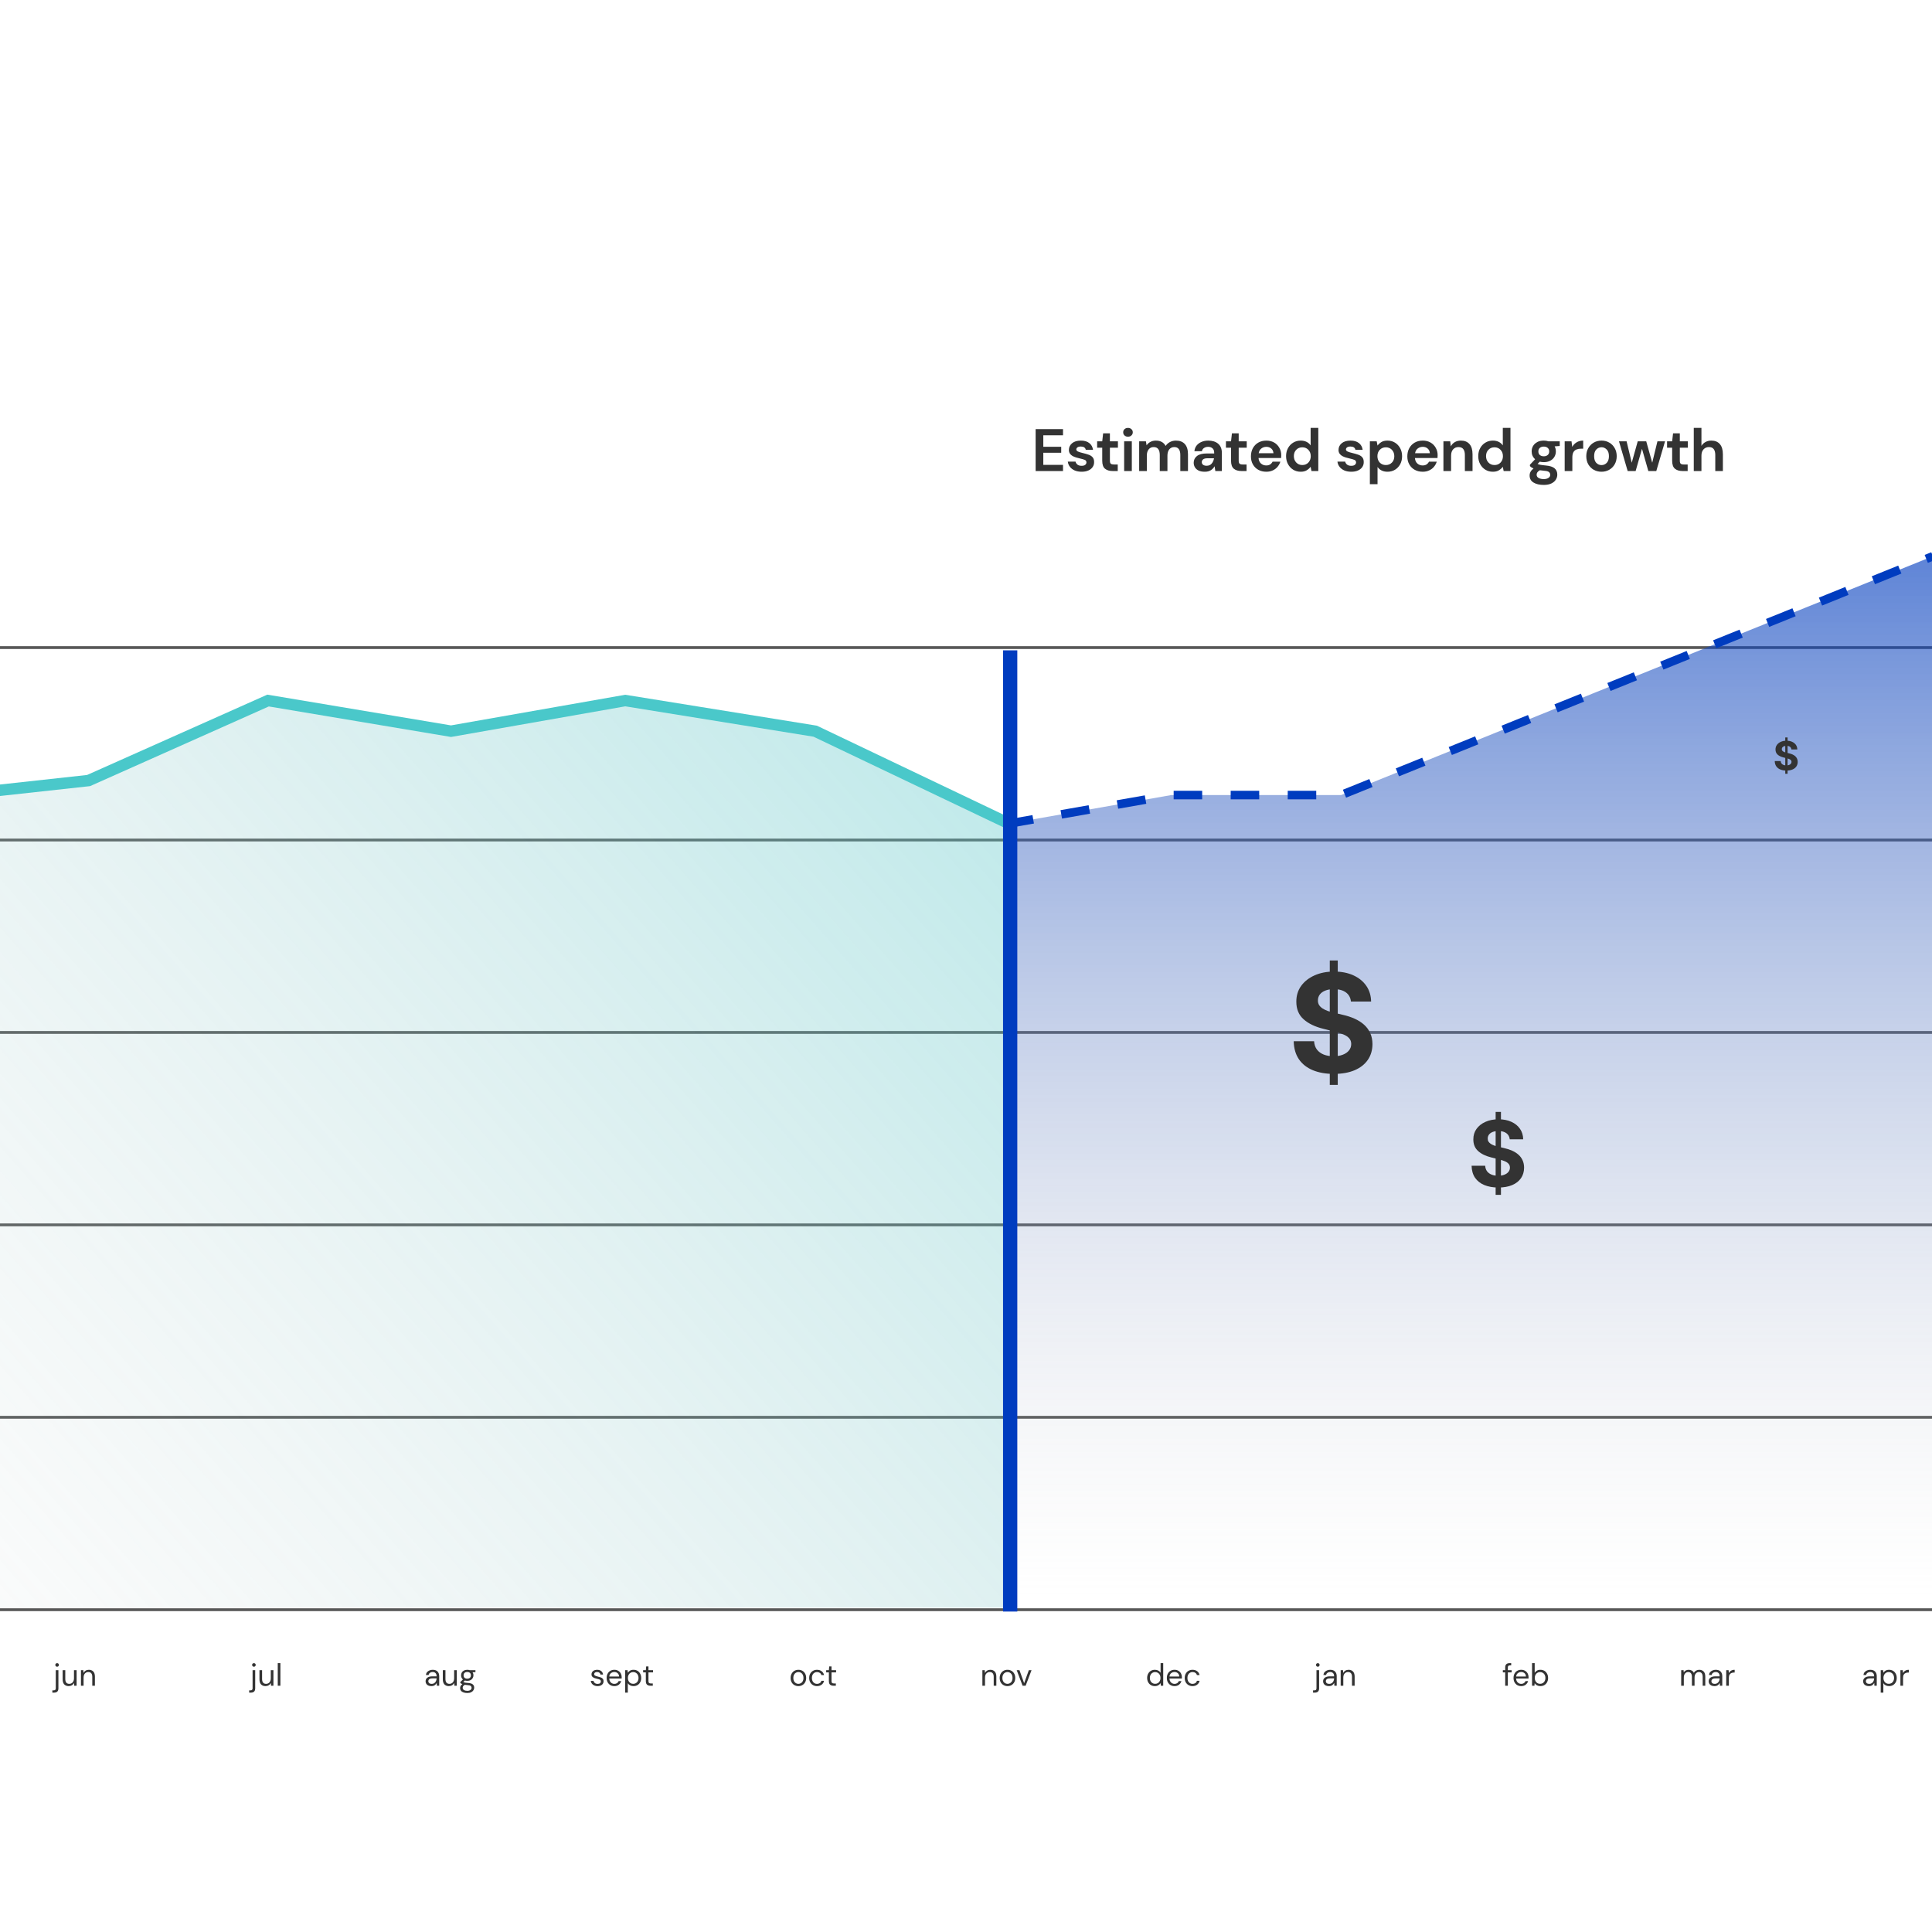
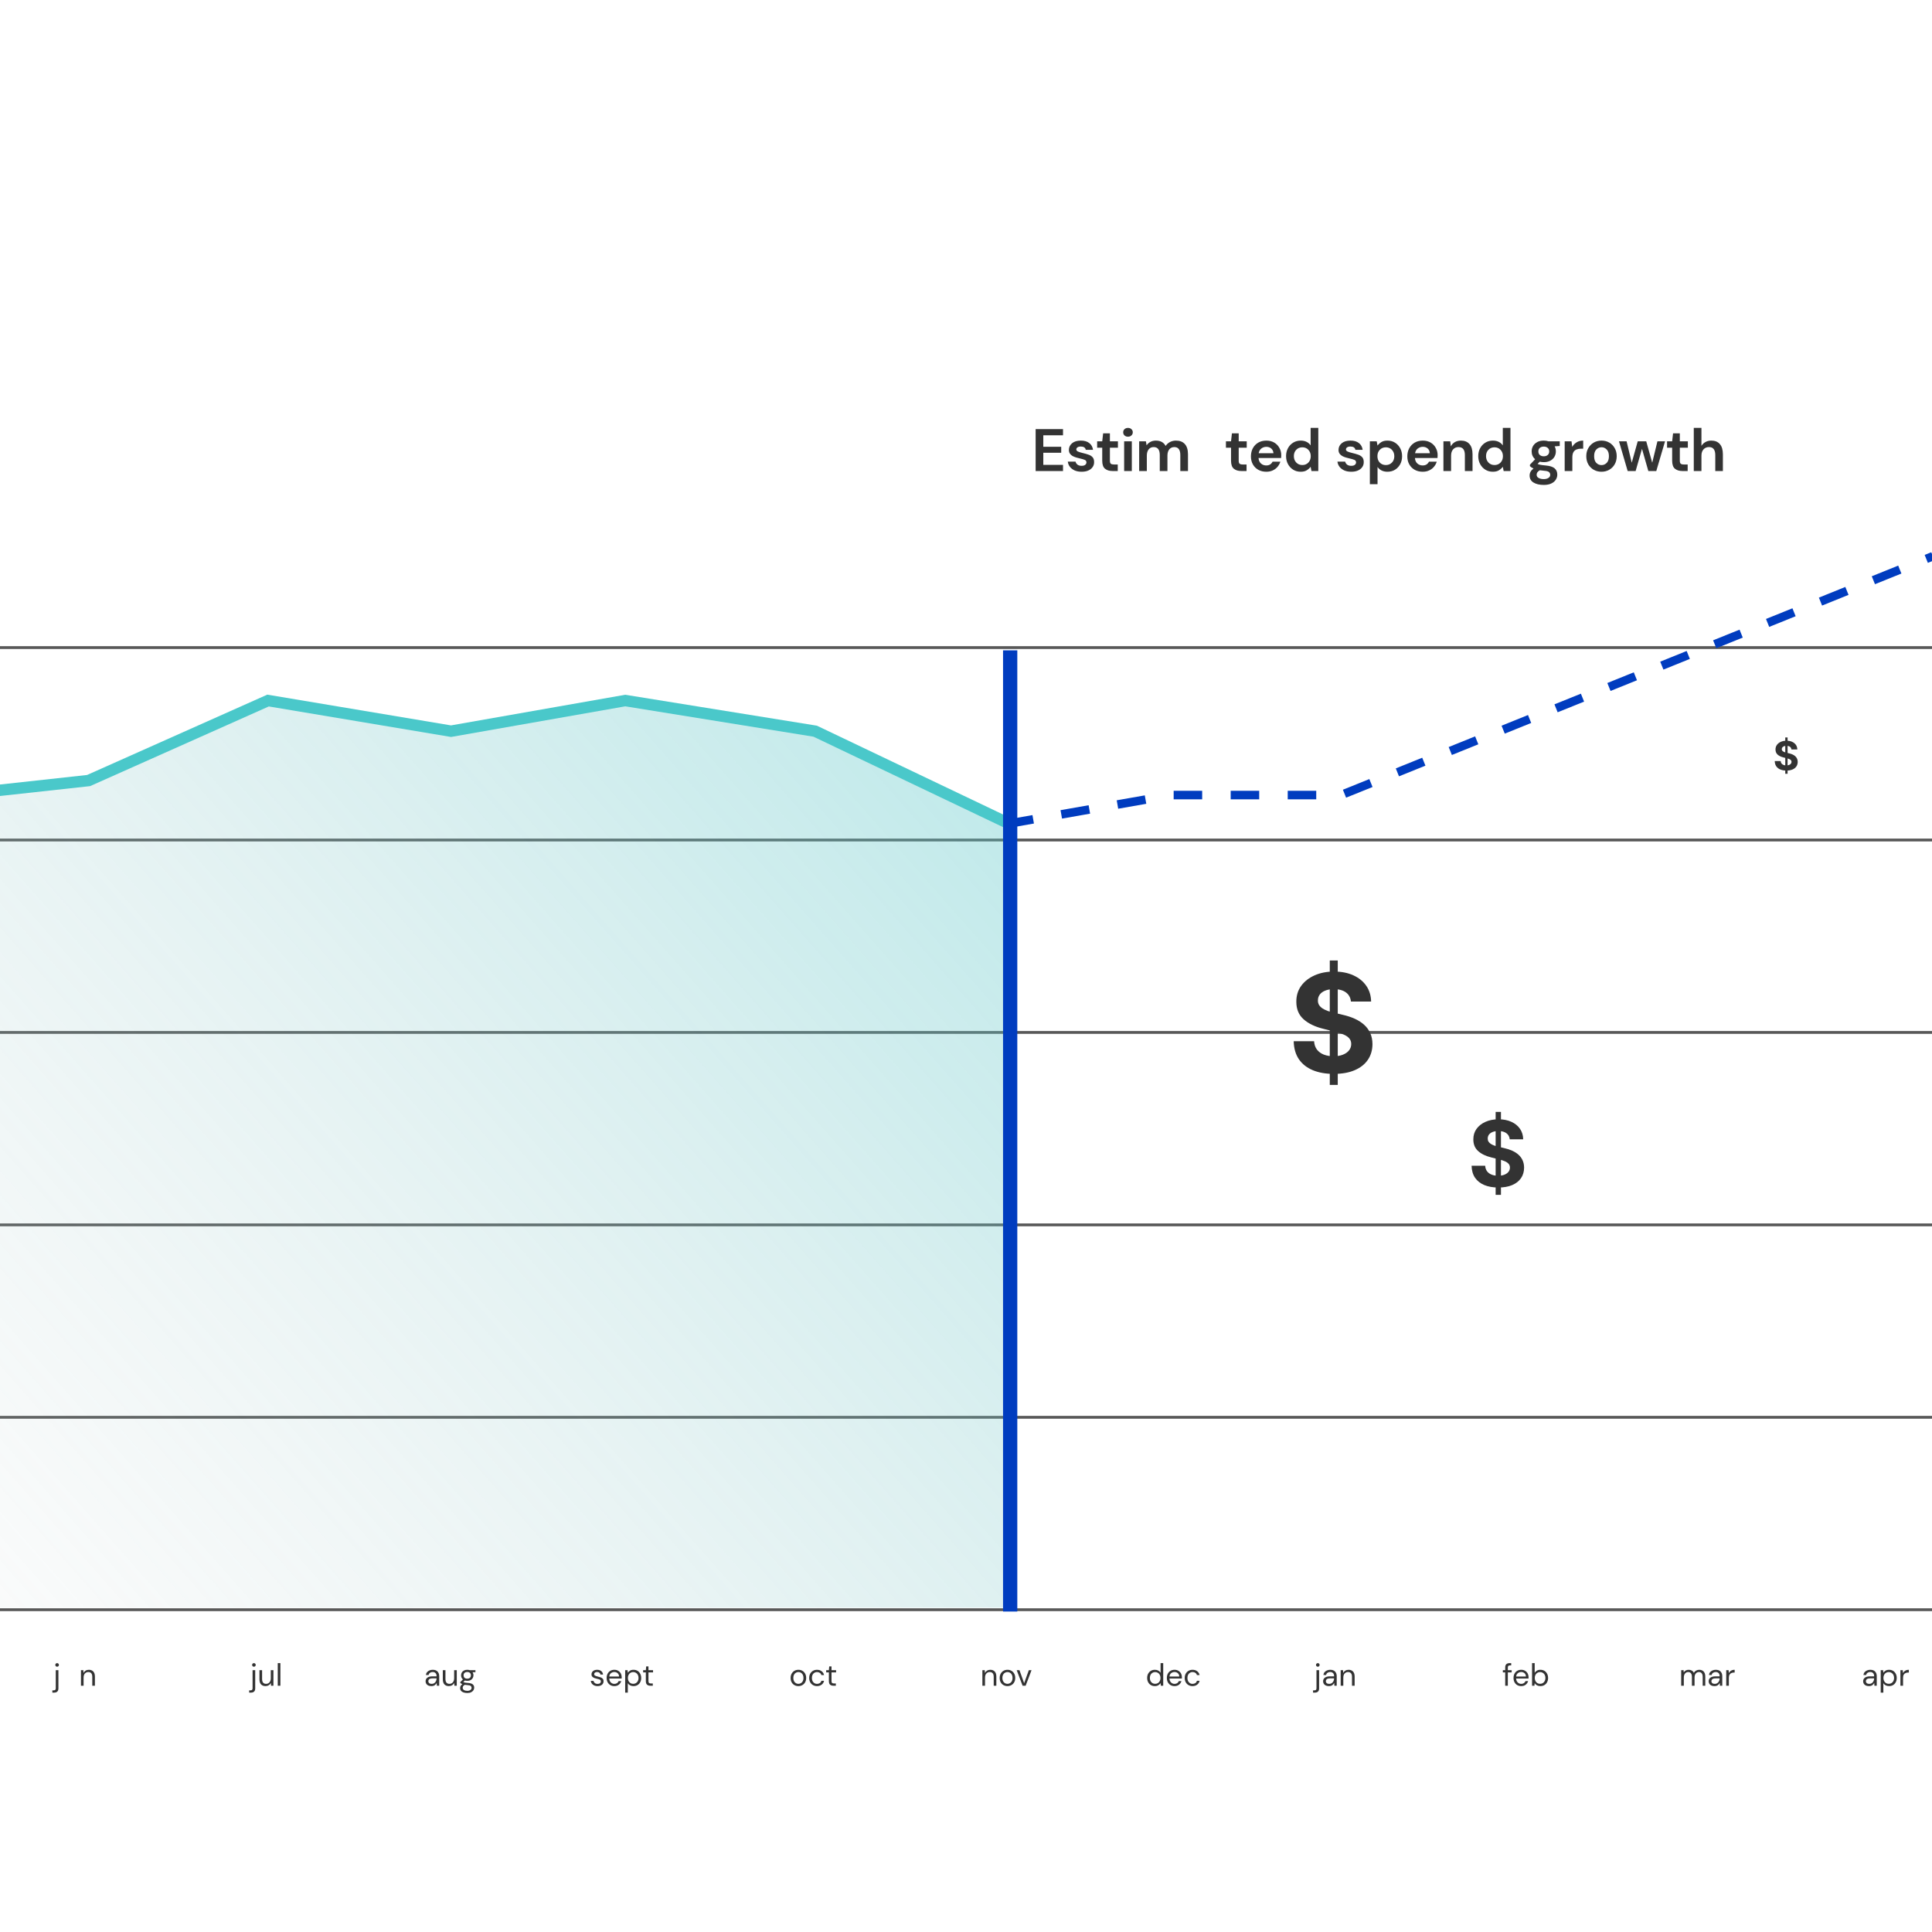
<svg xmlns="http://www.w3.org/2000/svg" width="500" height="500" viewBox="0 0 500 500" fill="none">
  <g clip-path="url(#clip0_11347_25244)">
    <g clip-path="url(#clip1_11347_25244)">
      <line x1="-216.531" y1="167.592" x2="500.228" y2="167.592" stroke="#585858" stroke-width="0.738" />
      <line x1="-216.531" y1="217.393" x2="500.228" y2="217.393" stroke="#585858" stroke-width="0.738" />
      <line x1="-216.531" y1="267.192" x2="500.228" y2="267.192" stroke="#585858" stroke-width="0.738" />
      <line x1="-216.531" y1="316.989" x2="500.228" y2="316.989" stroke="#585858" stroke-width="0.738" />
      <line x1="-216.531" y1="366.79" x2="500.228" y2="366.79" stroke="#585858" stroke-width="0.738" />
      <line x1="-216.531" y1="416.59" x2="500.228" y2="416.59" stroke="#585858" stroke-width="0.738" />
      <path d="M-168.28 220.069L-216.531 229.321V416.069H260.122V213.02L210.969 189.23L161.815 181.3L116.72 189.23L69.371 181.3L22.923 202.006L-25.329 207.293H-70.875L-119.126 220.069H-168.28Z" fill="url(#paint0_linear_11347_25244)" />
      <path d="M-216.531 229.321L-168.28 220.069H-119.126L-70.875 207.293H-25.329L22.923 202.006L69.371 181.3L116.72 189.23L161.815 181.3L210.969 189.23L261.456 213.314" stroke="#4AC8CA" stroke-width="2.953" />
-       <path d="M303.167 205.755L260.121 213.314V413.476H500.226V143.95L347.101 205.755H303.167Z" fill="url(#paint1_linear_11347_25244)" />
      <path d="M260.121 213.314L303.167 205.755H347.101L500.226 143.95" stroke="#003CBF" stroke-width="2.215" stroke-dasharray="7.38 7.38" />
      <path d="M341.053 431.344C340.923 431.344 340.812 431.3 340.72 431.214C340.628 431.122 340.582 431.008 340.582 430.873C340.582 430.743 340.628 430.634 340.72 430.548C340.812 430.461 340.923 430.418 341.053 430.418C341.182 430.418 341.291 430.461 341.377 430.548C341.469 430.634 341.515 430.743 341.515 430.873C341.515 431.008 341.469 431.122 341.377 431.214C341.291 431.3 341.182 431.344 341.053 431.344ZM339.818 438.051V437.466H340.135C340.335 437.466 340.479 437.423 340.565 437.336C340.657 437.255 340.703 437.114 340.703 436.914V432.237H341.385V436.93C341.385 437.32 341.288 437.604 341.093 437.783C340.898 437.961 340.614 438.051 340.241 438.051H339.818Z" fill="#333333" />
      <path d="M343.912 436.362C343.577 436.362 343.298 436.305 343.076 436.191C342.854 436.077 342.689 435.926 342.581 435.736C342.472 435.547 342.418 435.341 342.418 435.119C342.418 434.708 342.575 434.391 342.889 434.169C343.203 433.947 343.631 433.836 344.172 433.836H345.26V433.788C345.26 433.436 345.168 433.171 344.984 432.992C344.8 432.808 344.554 432.716 344.245 432.716C343.98 432.716 343.75 432.784 343.555 432.919C343.366 433.049 343.246 433.241 343.198 433.495H342.499C342.526 433.203 342.624 432.957 342.792 432.756C342.965 432.556 343.179 432.405 343.433 432.302C343.688 432.194 343.958 432.139 344.245 432.139C344.808 432.139 345.23 432.291 345.512 432.594C345.799 432.892 345.942 433.29 345.942 433.788V436.264H345.333L345.293 435.542C345.179 435.769 345.011 435.964 344.789 436.126C344.573 436.283 344.28 436.362 343.912 436.362ZM344.018 435.785C344.278 435.785 344.5 435.718 344.684 435.582C344.873 435.447 345.017 435.271 345.114 435.054C345.211 434.838 345.26 434.611 345.26 434.372V434.364H344.229C343.828 434.364 343.544 434.435 343.376 434.575C343.214 434.711 343.133 434.881 343.133 435.087C343.133 435.298 343.209 435.468 343.36 435.598C343.517 435.723 343.736 435.785 344.018 435.785Z" fill="#333333" />
      <path d="M346.965 436.264V432.237H347.583L347.623 432.959C347.753 432.705 347.94 432.505 348.183 432.359C348.427 432.212 348.703 432.139 349.012 432.139C349.488 432.139 349.867 432.286 350.148 432.578C350.435 432.865 350.579 433.309 350.579 433.909V436.264H349.897V433.983C349.897 433.144 349.55 432.724 348.857 432.724C348.511 432.724 348.221 432.851 347.989 433.106C347.761 433.355 347.648 433.712 347.648 434.177V436.264H346.965Z" fill="#333333" />
      <path d="M389.545 436.264V432.813H388.936V432.237H389.545V431.539C389.545 431.149 389.642 430.865 389.837 430.686C390.032 430.507 390.316 430.418 390.689 430.418H391.095V431.003H390.795C390.589 431.003 390.443 431.046 390.357 431.133C390.27 431.214 390.227 431.354 390.227 431.555V432.237H391.217V432.813H390.227V436.264H389.545Z" fill="#333333" />
      <path d="M393.681 436.362C393.297 436.362 392.956 436.275 392.658 436.102C392.361 435.923 392.125 435.677 391.952 435.363C391.784 435.049 391.7 434.678 391.7 434.251C391.7 433.828 391.784 433.46 391.952 433.146C392.12 432.827 392.352 432.581 392.65 432.407C392.953 432.229 393.302 432.139 393.698 432.139C394.087 432.139 394.423 432.229 394.704 432.407C394.991 432.581 395.211 432.811 395.362 433.098C395.514 433.384 395.59 433.693 395.59 434.023C395.59 434.083 395.587 434.142 395.581 434.202C395.581 434.261 395.581 434.329 395.581 434.405H392.374C392.39 434.713 392.461 434.97 392.585 435.176C392.715 435.376 392.875 435.528 393.064 435.631C393.259 435.734 393.465 435.785 393.681 435.785C393.963 435.785 394.198 435.72 394.388 435.59C394.577 435.46 394.715 435.284 394.802 435.063H395.476C395.368 435.436 395.159 435.747 394.851 435.996C394.548 436.24 394.158 436.362 393.681 436.362ZM393.681 432.716C393.357 432.716 393.067 432.816 392.813 433.016C392.564 433.211 392.42 433.498 392.382 433.877H394.916C394.899 433.514 394.775 433.23 394.542 433.024C394.309 432.819 394.022 432.716 393.681 432.716Z" fill="#333333" />
      <path d="M398.645 436.362C398.315 436.362 398.02 436.294 397.76 436.159C397.506 436.023 397.311 435.834 397.176 435.59L397.111 436.264H396.494V430.418H397.176V432.903C397.306 432.708 397.49 432.532 397.728 432.375C397.971 432.218 398.28 432.139 398.653 432.139C399.054 432.139 399.403 432.231 399.701 432.415C399.999 432.599 400.229 432.851 400.391 433.171C400.559 433.49 400.643 433.853 400.643 434.259C400.643 434.665 400.559 435.027 400.391 435.347C400.229 435.661 399.996 435.91 399.693 436.094C399.395 436.272 399.046 436.362 398.645 436.362ZM398.572 435.769C398.843 435.769 399.081 435.707 399.287 435.582C399.493 435.452 399.655 435.274 399.774 435.046C399.893 434.819 399.953 434.554 399.953 434.251C399.953 433.947 399.893 433.682 399.774 433.455C399.655 433.227 399.493 433.051 399.287 432.927C399.081 432.797 398.843 432.732 398.572 432.732C398.302 432.732 398.063 432.797 397.858 432.927C397.652 433.051 397.49 433.227 397.371 433.455C397.251 433.682 397.192 433.947 397.192 434.251C397.192 434.554 397.251 434.819 397.371 435.046C397.49 435.274 397.652 435.452 397.858 435.582C398.063 435.707 398.302 435.769 398.572 435.769Z" fill="#333333" />
      <path d="M435.09 436.265V432.237H435.707L435.756 432.822C435.886 432.605 436.059 432.437 436.275 432.318C436.492 432.199 436.735 432.14 437.006 432.14C437.326 432.14 437.599 432.205 437.826 432.335C438.059 432.464 438.238 432.662 438.362 432.927C438.503 432.684 438.695 432.492 438.939 432.351C439.188 432.21 439.456 432.14 439.743 432.14C440.224 432.14 440.609 432.286 440.896 432.578C441.182 432.865 441.326 433.309 441.326 433.91V436.265H440.652V433.983C440.652 433.566 440.568 433.252 440.4 433.041C440.232 432.83 439.992 432.724 439.678 432.724C439.353 432.724 439.082 432.851 438.866 433.106C438.654 433.355 438.549 433.712 438.549 434.178V436.265H437.867V433.983C437.867 433.566 437.783 433.252 437.615 433.041C437.447 432.83 437.206 432.724 436.892 432.724C436.573 432.724 436.305 432.851 436.089 433.106C435.877 433.355 435.772 433.712 435.772 434.178V436.265H435.09Z" fill="#333333" />
      <path d="M443.693 436.362C443.357 436.362 443.079 436.305 442.857 436.191C442.635 436.078 442.47 435.926 442.361 435.737C442.253 435.547 442.199 435.342 442.199 435.12C442.199 434.708 442.356 434.392 442.67 434.17C442.984 433.948 443.412 433.837 443.953 433.837H445.041V433.788C445.041 433.436 444.949 433.171 444.765 432.992C444.581 432.808 444.335 432.716 444.026 432.716C443.761 432.716 443.531 432.784 443.336 432.919C443.146 433.049 443.027 433.241 442.979 433.496H442.28C442.307 433.203 442.405 432.957 442.573 432.757C442.746 432.556 442.96 432.405 443.214 432.302C443.468 432.194 443.739 432.14 444.026 432.14C444.589 432.14 445.011 432.291 445.293 432.594C445.58 432.892 445.723 433.29 445.723 433.788V436.265H445.114L445.073 435.542C444.96 435.769 444.792 435.964 444.57 436.126C444.353 436.283 444.061 436.362 443.693 436.362ZM443.799 435.785C444.058 435.785 444.28 435.718 444.464 435.582C444.654 435.447 444.797 435.271 444.895 435.055C444.992 434.838 445.041 434.611 445.041 434.373V434.364H444.01C443.609 434.364 443.325 434.435 443.157 434.576C442.995 434.711 442.914 434.881 442.914 435.087C442.914 435.298 442.989 435.469 443.141 435.599C443.298 435.723 443.517 435.785 443.799 435.785Z" fill="#333333" />
      <path d="M446.746 436.265V432.237H447.363L447.42 433.008C447.545 432.743 447.734 432.532 447.989 432.375C448.243 432.218 448.557 432.14 448.93 432.14V432.854H448.744C448.506 432.854 448.286 432.897 448.086 432.984C447.886 433.065 447.726 433.206 447.607 433.406C447.488 433.607 447.428 433.883 447.428 434.235V436.265H446.746Z" fill="#333333" />
      <path d="M483.674 436.362C483.338 436.362 483.059 436.305 482.837 436.191C482.615 436.078 482.45 435.926 482.342 435.737C482.234 435.547 482.18 435.342 482.18 435.12C482.18 434.708 482.337 434.392 482.651 434.17C482.965 433.948 483.392 433.837 483.934 433.837H485.022V433.788C485.022 433.436 484.93 433.171 484.746 432.992C484.562 432.808 484.315 432.716 484.007 432.716C483.741 432.716 483.511 432.784 483.316 432.919C483.127 433.049 483.008 433.241 482.959 433.496H482.261C482.288 433.203 482.385 432.957 482.553 432.757C482.726 432.556 482.94 432.405 483.195 432.302C483.449 432.194 483.72 432.14 484.007 432.14C484.57 432.14 484.992 432.291 485.273 432.594C485.56 432.892 485.704 433.29 485.704 433.788V436.265H485.095L485.054 435.542C484.94 435.769 484.773 435.964 484.551 436.126C484.334 436.283 484.042 436.362 483.674 436.362ZM483.779 435.785C484.039 435.785 484.261 435.718 484.445 435.582C484.635 435.447 484.778 435.271 484.875 435.055C484.973 434.838 485.022 434.611 485.022 434.373V434.364H483.99C483.59 434.364 483.306 434.435 483.138 434.576C482.975 434.711 482.894 434.881 482.894 435.087C482.894 435.298 482.97 435.469 483.122 435.599C483.279 435.723 483.498 435.785 483.779 435.785Z" fill="#333333" />
      <path d="M486.727 438.051V432.237H487.344L487.409 432.903C487.539 432.708 487.723 432.532 487.961 432.375C488.205 432.218 488.513 432.14 488.887 432.14C489.287 432.14 489.637 432.232 489.934 432.416C490.232 432.6 490.462 432.851 490.624 433.171C490.792 433.49 490.876 433.853 490.876 434.259C490.876 434.665 490.792 435.028 490.624 435.347C490.462 435.661 490.229 435.91 489.926 436.094C489.628 436.273 489.279 436.362 488.879 436.362C488.548 436.362 488.253 436.294 487.994 436.159C487.739 436.024 487.544 435.834 487.409 435.591V438.051H486.727ZM488.806 435.769C489.076 435.769 489.314 435.707 489.52 435.582C489.726 435.453 489.888 435.274 490.007 435.047C490.126 434.819 490.186 434.554 490.186 434.251C490.186 433.948 490.126 433.682 490.007 433.455C489.888 433.228 489.726 433.052 489.52 432.927C489.314 432.797 489.076 432.732 488.806 432.732C488.535 432.732 488.297 432.797 488.091 432.927C487.885 433.052 487.723 433.228 487.604 433.455C487.485 433.682 487.425 433.948 487.425 434.251C487.425 434.554 487.485 434.819 487.604 435.047C487.723 435.274 487.885 435.453 488.091 435.582C488.297 435.707 488.535 435.769 488.806 435.769Z" fill="#333333" />
      <path d="M491.826 436.265V432.237H492.443L492.5 433.008C492.624 432.743 492.814 432.532 493.068 432.375C493.322 432.218 493.636 432.14 494.01 432.14V432.854H493.823C493.585 432.854 493.366 432.897 493.165 432.984C492.965 433.065 492.805 433.206 492.686 433.406C492.567 433.607 492.508 433.883 492.508 434.235V436.265H491.826Z" fill="#333333" />
      <path d="M14.783 431.344C14.653 431.344 14.542 431.3 14.45 431.214C14.358 431.122 14.312 431.008 14.312 430.873C14.312 430.743 14.358 430.634 14.45 430.548C14.542 430.461 14.653 430.418 14.783 430.418C14.913 430.418 15.021 430.461 15.108 430.548C15.2 430.634 15.246 430.743 15.246 430.873C15.246 431.008 15.2 431.122 15.108 431.214C15.021 431.3 14.913 431.344 14.783 431.344ZM13.549 438.051V437.466H13.865C14.066 437.466 14.209 437.423 14.296 437.336C14.388 437.255 14.434 437.114 14.434 436.914V432.237H15.116V436.93C15.116 437.32 15.018 437.604 14.823 437.783C14.629 437.961 14.344 438.051 13.971 438.051H13.549Z" fill="#333333" />
-       <path d="M17.773 436.362C17.296 436.362 16.917 436.218 16.636 435.931C16.354 435.639 16.213 435.192 16.213 434.592V432.237H16.896V434.518C16.896 435.358 17.239 435.777 17.927 435.777C18.279 435.777 18.568 435.653 18.796 435.404C19.028 435.149 19.145 434.789 19.145 434.324V432.237H19.827V436.264H19.21L19.161 435.542C19.037 435.796 18.85 435.996 18.601 436.142C18.357 436.289 18.081 436.362 17.773 436.362Z" fill="#333333" />
      <path d="M20.95 436.264V432.237H21.567L21.607 432.959C21.737 432.705 21.924 432.505 22.168 432.359C22.411 432.212 22.687 432.139 22.996 432.139C23.472 432.139 23.851 432.286 24.133 432.578C24.419 432.865 24.563 433.309 24.563 433.909V436.264H23.881V433.983C23.881 433.144 23.534 432.724 22.841 432.724C22.495 432.724 22.205 432.851 21.973 433.106C21.745 433.355 21.632 433.712 21.632 434.177V436.264H20.95Z" fill="#333333" />
      <path d="M65.717 431.344C65.587 431.344 65.476 431.3 65.384 431.214C65.292 431.122 65.246 431.008 65.246 430.873C65.246 430.743 65.292 430.634 65.384 430.548C65.476 430.461 65.587 430.418 65.717 430.418C65.847 430.418 65.955 430.461 66.041 430.548C66.133 430.634 66.18 430.743 66.18 430.873C66.18 431.008 66.133 431.122 66.041 431.214C65.955 431.3 65.847 431.344 65.717 431.344ZM64.482 438.051V437.466H64.799C64.999 437.466 65.143 437.423 65.229 437.336C65.322 437.255 65.368 437.114 65.368 436.914V432.237H66.049V436.93C66.049 437.32 65.952 437.604 65.757 437.783C65.562 437.961 65.278 438.051 64.905 438.051H64.482Z" fill="#333333" />
      <path d="M68.706 436.362C68.23 436.362 67.851 436.218 67.57 435.931C67.288 435.639 67.147 435.192 67.147 434.592V432.237H67.829V434.518C67.829 435.358 68.173 435.777 68.861 435.777C69.212 435.777 69.502 435.653 69.729 435.404C69.962 435.149 70.079 434.789 70.079 434.324V432.237H70.761V436.264H70.144L70.095 435.542C69.97 435.796 69.784 435.996 69.534 436.142C69.291 436.289 69.015 436.362 68.706 436.362Z" fill="#333333" />
      <path d="M71.883 436.264V430.418H72.565V436.264H71.883Z" fill="#333333" />
      <path d="M111.637 436.362C111.301 436.362 111.022 436.305 110.8 436.191C110.578 436.078 110.413 435.926 110.305 435.737C110.197 435.547 110.143 435.342 110.143 435.12C110.143 434.708 110.3 434.392 110.614 434.17C110.927 433.948 111.355 433.837 111.896 433.837H112.985V433.788C112.985 433.436 112.892 433.171 112.708 432.992C112.524 432.808 112.278 432.716 111.97 432.716C111.704 432.716 111.474 432.784 111.279 432.919C111.09 433.049 110.971 433.241 110.922 433.496H110.224C110.251 433.203 110.348 432.957 110.516 432.757C110.689 432.556 110.903 432.405 111.158 432.302C111.412 432.194 111.683 432.14 111.97 432.14C112.533 432.14 112.955 432.291 113.236 432.594C113.523 432.892 113.667 433.29 113.667 433.788V436.265H113.058L113.017 435.542C112.903 435.769 112.736 435.964 112.514 436.126C112.297 436.283 112.005 436.362 111.637 436.362ZM111.742 435.785C112.002 435.785 112.224 435.718 112.408 435.582C112.597 435.447 112.741 435.271 112.838 435.055C112.936 434.838 112.985 434.611 112.985 434.373V434.364H111.953C111.553 434.364 111.269 434.435 111.101 434.576C110.938 434.711 110.857 434.881 110.857 435.087C110.857 435.298 110.933 435.469 111.084 435.599C111.241 435.723 111.461 435.785 111.742 435.785Z" fill="#333333" />
      <path d="M116.159 436.362C115.683 436.362 115.304 436.219 115.023 435.932C114.741 435.639 114.6 435.193 114.6 434.592V432.237H115.283V434.519C115.283 435.358 115.626 435.777 116.314 435.777C116.666 435.777 116.955 435.653 117.183 435.404C117.415 435.149 117.532 434.789 117.532 434.324V432.237H118.214V436.265H117.597L117.548 435.542C117.423 435.796 117.237 435.997 116.988 436.143C116.744 436.289 116.468 436.362 116.159 436.362Z" fill="#333333" />
      <path d="M120.928 434.998C120.701 434.998 120.492 434.968 120.303 434.909L119.897 435.29C119.956 435.333 120.029 435.371 120.116 435.404C120.208 435.431 120.338 435.458 120.506 435.485C120.674 435.507 120.909 435.531 121.212 435.558C121.754 435.596 122.141 435.72 122.373 435.932C122.606 436.143 122.722 436.419 122.722 436.76C122.722 436.993 122.658 437.215 122.528 437.426C122.403 437.637 122.208 437.81 121.943 437.945C121.683 438.081 121.348 438.148 120.936 438.148C120.573 438.148 120.251 438.1 119.97 438.002C119.688 437.91 119.469 437.767 119.312 437.572C119.155 437.382 119.077 437.141 119.077 436.849C119.077 436.698 119.117 436.532 119.198 436.354C119.28 436.181 119.431 436.016 119.653 435.859C119.534 435.81 119.431 435.758 119.345 435.704C119.263 435.645 119.188 435.58 119.117 435.509V435.323L119.807 434.641C119.488 434.37 119.328 434.013 119.328 433.569C119.328 433.303 119.391 433.063 119.515 432.846C119.64 432.63 119.821 432.459 120.059 432.335C120.297 432.205 120.587 432.14 120.928 432.14C121.161 432.14 121.372 432.172 121.561 432.237H123.047V432.749L122.292 432.781C122.449 433.008 122.528 433.271 122.528 433.569C122.528 433.834 122.463 434.075 122.333 434.291C122.208 434.508 122.027 434.681 121.789 434.811C121.556 434.936 121.269 434.998 120.928 434.998ZM120.928 434.438C121.215 434.438 121.442 434.364 121.61 434.218C121.783 434.067 121.87 433.85 121.87 433.569C121.87 433.293 121.783 433.082 121.61 432.935C121.442 432.784 121.215 432.708 120.928 432.708C120.636 432.708 120.403 432.784 120.23 432.935C120.062 433.082 119.978 433.293 119.978 433.569C119.978 433.85 120.062 434.067 120.23 434.218C120.403 434.364 120.636 434.438 120.928 434.438ZM119.742 436.784C119.742 437.055 119.856 437.255 120.084 437.385C120.311 437.52 120.595 437.588 120.936 437.588C121.272 437.588 121.54 437.515 121.74 437.369C121.946 437.223 122.049 437.028 122.049 436.784C122.049 436.611 121.978 436.459 121.837 436.329C121.697 436.205 121.437 436.132 121.058 436.11C120.76 436.089 120.503 436.062 120.287 436.029C120.065 436.148 119.918 436.275 119.848 436.411C119.778 436.551 119.742 436.676 119.742 436.784Z" fill="#333333" />
      <path d="M154.655 436.363C154.173 436.363 153.772 436.241 153.453 435.997C153.133 435.754 152.947 435.423 152.893 435.007H153.591C153.634 435.218 153.745 435.402 153.924 435.559C154.108 435.71 154.354 435.786 154.663 435.786C154.95 435.786 155.161 435.727 155.296 435.607C155.431 435.483 155.499 435.337 155.499 435.169C155.499 434.925 155.41 434.763 155.231 434.682C155.058 434.601 154.812 434.528 154.492 434.463C154.276 434.419 154.059 434.357 153.843 434.276C153.626 434.195 153.445 434.081 153.299 433.935C153.152 433.783 153.079 433.586 153.079 433.342C153.079 432.99 153.209 432.703 153.469 432.481C153.734 432.254 154.092 432.14 154.541 432.14C154.969 432.14 155.318 432.249 155.588 432.465C155.864 432.676 156.024 432.979 156.067 433.375H155.393C155.366 433.169 155.277 433.009 155.126 432.895C154.979 432.776 154.782 432.717 154.533 432.717C154.289 432.717 154.1 432.768 153.964 432.871C153.834 432.974 153.77 433.109 153.77 433.277C153.77 433.439 153.853 433.567 154.021 433.659C154.194 433.751 154.427 433.829 154.72 433.894C154.969 433.948 155.204 434.016 155.426 434.097C155.653 434.173 155.837 434.289 155.978 434.446C156.124 434.598 156.197 434.82 156.197 435.112C156.203 435.475 156.065 435.775 155.783 436.013C155.507 436.246 155.131 436.363 154.655 436.363Z" fill="#333333" />
      <path d="M158.982 436.363C158.598 436.363 158.257 436.276 157.959 436.103C157.662 435.924 157.426 435.678 157.253 435.364C157.085 435.05 157.001 434.679 157.001 434.251C157.001 433.829 157.085 433.461 157.253 433.147C157.421 432.828 157.654 432.581 157.951 432.408C158.254 432.23 158.604 432.14 158.999 432.14C159.388 432.14 159.724 432.23 160.006 432.408C160.292 432.581 160.512 432.812 160.663 433.098C160.815 433.385 160.891 433.694 160.891 434.024C160.891 434.084 160.888 434.143 160.882 434.203C160.882 434.262 160.882 434.33 160.882 434.406H157.675C157.691 434.714 157.762 434.971 157.886 435.177C158.016 435.377 158.176 435.529 158.365 435.632C158.56 435.735 158.766 435.786 158.982 435.786C159.264 435.786 159.499 435.721 159.689 435.591C159.878 435.461 160.016 435.285 160.103 435.063H160.777C160.669 435.437 160.46 435.748 160.152 435.997C159.849 436.241 159.459 436.363 158.982 436.363ZM158.982 432.717C158.658 432.717 158.368 432.817 158.114 433.017C157.865 433.212 157.721 433.499 157.683 433.878H160.217C160.2 433.515 160.076 433.231 159.843 433.025C159.61 432.82 159.323 432.717 158.982 432.717Z" fill="#333333" />
      <path d="M161.795 438.052V432.238H162.412L162.477 432.904C162.607 432.709 162.791 432.533 163.029 432.376C163.272 432.219 163.581 432.14 163.955 432.14C164.355 432.14 164.704 432.232 165.002 432.416C165.3 432.6 165.53 432.852 165.692 433.172C165.86 433.491 165.944 433.854 165.944 434.26C165.944 434.666 165.86 435.028 165.692 435.348C165.53 435.662 165.297 435.911 164.994 436.095C164.696 436.273 164.347 436.363 163.946 436.363C163.616 436.363 163.321 436.295 163.061 436.16C162.807 436.024 162.612 435.835 162.477 435.591V438.052H161.795ZM163.873 435.77C164.144 435.77 164.382 435.708 164.588 435.583C164.794 435.453 164.956 435.275 165.075 435.047C165.194 434.82 165.254 434.555 165.254 434.251C165.254 433.948 165.194 433.683 165.075 433.456C164.956 433.228 164.794 433.052 164.588 432.928C164.382 432.798 164.144 432.733 163.873 432.733C163.603 432.733 163.364 432.798 163.159 432.928C162.953 433.052 162.791 433.228 162.672 433.456C162.552 433.683 162.493 433.948 162.493 434.251C162.493 434.555 162.552 434.82 162.672 435.047C162.791 435.275 162.953 435.453 163.159 435.583C163.364 435.708 163.603 435.77 163.873 435.77Z" fill="#333333" />
      <path d="M168.326 436.265C167.958 436.265 167.668 436.176 167.457 435.997C167.246 435.819 167.141 435.496 167.141 435.031V432.814H166.442V432.238H167.141L167.23 431.271H167.823V432.238H169.008V432.814H167.823V435.031C167.823 435.285 167.874 435.459 167.977 435.551C168.08 435.637 168.261 435.681 168.521 435.681H168.943V436.265H168.326Z" fill="#333333" />
      <path d="M206.617 436.363C206.238 436.363 205.897 436.276 205.594 436.103C205.291 435.93 205.05 435.686 204.871 435.372C204.698 435.053 204.611 434.679 204.611 434.251C204.611 433.824 204.701 433.453 204.879 433.139C205.058 432.82 205.299 432.573 205.602 432.4C205.91 432.227 206.254 432.14 206.633 432.14C207.012 432.14 207.353 432.227 207.656 432.4C207.959 432.573 208.198 432.82 208.371 433.139C208.549 433.453 208.639 433.824 208.639 434.251C208.639 434.679 208.549 435.053 208.371 435.372C208.192 435.686 207.949 435.93 207.64 436.103C207.337 436.276 206.996 436.363 206.617 436.363ZM206.617 435.778C206.85 435.778 207.066 435.721 207.267 435.607C207.467 435.494 207.629 435.323 207.754 435.096C207.878 434.869 207.94 434.587 207.94 434.251C207.94 433.916 207.878 433.634 207.754 433.407C207.635 433.18 207.475 433.009 207.275 432.895C207.074 432.782 206.861 432.725 206.633 432.725C206.4 432.725 206.184 432.782 205.984 432.895C205.783 433.009 205.621 433.18 205.496 433.407C205.372 433.634 205.31 433.916 205.31 434.251C205.31 434.587 205.372 434.869 205.496 435.096C205.621 435.323 205.781 435.494 205.975 435.607C206.176 435.721 206.39 435.778 206.617 435.778Z" fill="#333333" />
      <path d="M211.438 436.363C211.054 436.363 210.708 436.276 210.399 436.103C210.096 435.924 209.855 435.678 209.676 435.364C209.503 435.044 209.417 434.674 209.417 434.251C209.417 433.829 209.503 433.461 209.676 433.147C209.855 432.828 210.096 432.581 210.399 432.408C210.708 432.23 211.054 432.14 211.438 432.14C211.915 432.14 212.315 432.265 212.64 432.514C212.97 432.763 213.179 433.096 213.265 433.513H212.567C212.513 433.264 212.38 433.071 212.169 432.936C211.958 432.795 211.712 432.725 211.43 432.725C211.203 432.725 210.989 432.782 210.789 432.895C210.589 433.009 210.426 433.18 210.302 433.407C210.177 433.634 210.115 433.916 210.115 434.251C210.115 434.587 210.177 434.869 210.302 435.096C210.426 435.323 210.589 435.496 210.789 435.616C210.989 435.729 211.203 435.786 211.43 435.786C211.712 435.786 211.958 435.718 212.169 435.583C212.38 435.442 212.513 435.245 212.567 434.99H213.265C213.184 435.396 212.979 435.727 212.648 435.981C212.318 436.235 211.915 436.363 211.438 436.363Z" fill="#333333" />
      <path d="M215.698 436.265C215.33 436.265 215.041 436.176 214.83 435.997C214.619 435.819 214.513 435.496 214.513 435.031V432.814H213.815V432.238H214.513L214.602 431.271H215.195V432.238H216.381V432.814H215.195V435.031C215.195 435.285 215.246 435.459 215.349 435.551C215.452 435.637 215.633 435.681 215.893 435.681H216.316V436.265H215.698Z" fill="#333333" />
      <path d="M254.24 436.265V432.237H254.857L254.898 432.96C255.028 432.705 255.214 432.505 255.458 432.359C255.702 432.213 255.978 432.14 256.286 432.14C256.763 432.14 257.141 432.286 257.423 432.578C257.71 432.865 257.853 433.309 257.853 433.91V436.265H257.171V433.983C257.171 433.144 256.825 432.724 256.132 432.724C255.785 432.724 255.496 432.851 255.263 433.106C255.036 433.355 254.922 433.712 254.922 434.178V436.265H254.24Z" fill="#333333" />
      <path d="M260.722 436.362C260.343 436.362 260.002 436.275 259.699 436.102C259.396 435.929 259.155 435.685 258.976 435.371C258.803 435.052 258.716 434.678 258.716 434.251C258.716 433.823 258.805 433.452 258.984 433.138C259.163 432.819 259.404 432.573 259.707 432.399C260.015 432.226 260.359 432.14 260.738 432.14C261.117 432.14 261.458 432.226 261.761 432.399C262.064 432.573 262.302 432.819 262.476 433.138C262.654 433.452 262.744 433.823 262.744 434.251C262.744 434.678 262.654 435.052 262.476 435.371C262.297 435.685 262.053 435.929 261.745 436.102C261.442 436.275 261.101 436.362 260.722 436.362ZM260.722 435.777C260.955 435.777 261.171 435.72 261.371 435.607C261.572 435.493 261.734 435.323 261.859 435.095C261.983 434.868 262.045 434.586 262.045 434.251C262.045 433.915 261.983 433.634 261.859 433.406C261.739 433.179 261.58 433.008 261.379 432.895C261.179 432.781 260.965 432.724 260.738 432.724C260.505 432.724 260.289 432.781 260.088 432.895C259.888 433.008 259.726 433.179 259.601 433.406C259.477 433.634 259.414 433.915 259.414 434.251C259.414 434.586 259.477 434.868 259.601 435.095C259.726 435.323 259.885 435.493 260.08 435.607C260.281 435.72 260.494 435.777 260.722 435.777Z" fill="#333333" />
      <path d="M264.647 436.265L263.12 432.237H263.835L265.045 435.607L266.263 432.237H266.961L265.435 436.265H264.647Z" fill="#333333" />
      <path d="M298.88 436.362C298.48 436.362 298.128 436.27 297.825 436.086C297.527 435.902 297.294 435.65 297.126 435.33C296.964 435.011 296.883 434.648 296.883 434.242C296.883 433.836 296.967 433.476 297.135 433.162C297.302 432.843 297.535 432.594 297.833 432.415C298.131 432.231 298.482 432.139 298.888 432.139C299.219 432.139 299.511 432.207 299.765 432.342C300.02 432.478 300.217 432.667 300.358 432.911V430.418H301.04V436.264H300.423L300.358 435.598C300.228 435.793 300.041 435.969 299.798 436.126C299.554 436.283 299.248 436.362 298.88 436.362ZM298.953 435.769C299.224 435.769 299.462 435.707 299.668 435.582C299.879 435.452 300.041 435.274 300.155 435.046C300.274 434.819 300.334 434.554 300.334 434.251C300.334 433.947 300.274 433.682 300.155 433.455C300.041 433.227 299.879 433.051 299.668 432.927C299.462 432.797 299.224 432.732 298.953 432.732C298.688 432.732 298.45 432.797 298.239 432.927C298.033 433.051 297.871 433.227 297.752 433.455C297.638 433.682 297.581 433.947 297.581 434.251C297.581 434.554 297.638 434.819 297.752 435.046C297.871 435.274 298.033 435.452 298.239 435.582C298.45 435.707 298.688 435.769 298.953 435.769Z" fill="#333333" />
      <path d="M303.963 436.362C303.578 436.362 303.237 436.275 302.94 436.102C302.642 435.923 302.406 435.677 302.233 435.363C302.065 435.049 301.981 434.678 301.981 434.251C301.981 433.828 302.065 433.46 302.233 433.146C302.401 432.827 302.634 432.581 302.932 432.407C303.235 432.229 303.584 432.139 303.979 432.139C304.369 432.139 304.704 432.229 304.986 432.407C305.273 432.581 305.492 432.811 305.644 433.098C305.795 433.384 305.871 433.693 305.871 434.023C305.871 434.083 305.868 434.142 305.863 434.202C305.863 434.261 305.863 434.329 305.863 434.405H302.655C302.672 434.713 302.742 434.97 302.867 435.176C302.996 435.376 303.156 435.528 303.346 435.631C303.54 435.734 303.746 435.785 303.963 435.785C304.244 435.785 304.48 435.72 304.669 435.59C304.859 435.46 304.997 435.284 305.083 435.063H305.757C305.649 435.436 305.441 435.747 305.132 435.996C304.829 436.24 304.439 436.362 303.963 436.362ZM303.963 432.716C303.638 432.716 303.348 432.816 303.094 433.016C302.845 433.211 302.701 433.498 302.664 433.877H305.197C305.181 433.514 305.056 433.23 304.823 433.024C304.591 432.819 304.304 432.716 303.963 432.716Z" fill="#333333" />
      <path d="M308.626 436.362C308.242 436.362 307.895 436.275 307.587 436.102C307.284 435.923 307.043 435.677 306.864 435.363C306.691 435.044 306.604 434.673 306.604 434.251C306.604 433.828 306.691 433.46 306.864 433.146C307.043 432.827 307.284 432.581 307.587 432.407C307.895 432.229 308.242 432.139 308.626 432.139C309.103 432.139 309.503 432.264 309.828 432.513C310.158 432.762 310.367 433.095 310.453 433.512H309.755C309.701 433.263 309.568 433.07 309.357 432.935C309.146 432.794 308.9 432.724 308.618 432.724C308.391 432.724 308.177 432.781 307.977 432.895C307.776 433.008 307.614 433.179 307.489 433.406C307.365 433.633 307.303 433.915 307.303 434.251C307.303 434.586 307.365 434.868 307.489 435.095C307.614 435.322 307.776 435.496 307.977 435.615C308.177 435.728 308.391 435.785 308.618 435.785C308.9 435.785 309.146 435.718 309.357 435.582C309.568 435.441 309.701 435.244 309.755 434.989H310.453C310.372 435.395 310.166 435.726 309.836 435.98C309.506 436.234 309.103 436.362 308.626 436.362Z" fill="#333333" />
      <path d="M344.147 280.78V248.569H346.21V280.78H344.147ZM349.62 259.201C349.519 258.186 349.087 257.398 348.324 256.836C347.561 256.274 346.525 255.993 345.216 255.993C344.327 255.993 343.576 256.119 342.964 256.37C342.352 256.614 341.882 256.953 341.555 257.39C341.236 257.826 341.077 258.321 341.077 258.874C341.06 259.336 341.156 259.738 341.366 260.082C341.584 260.426 341.882 260.724 342.259 260.976C342.637 261.219 343.073 261.433 343.568 261.617C344.063 261.793 344.591 261.944 345.153 262.07L347.468 262.624C348.592 262.875 349.624 263.211 350.564 263.63C351.503 264.05 352.317 264.566 353.005 265.178C353.692 265.79 354.225 266.512 354.603 267.342C354.988 268.173 355.186 269.125 355.194 270.198C355.186 271.775 354.783 273.143 353.986 274.3C353.198 275.449 352.057 276.343 350.564 276.98C349.079 277.609 347.288 277.924 345.191 277.924C343.111 277.924 341.299 277.605 339.755 276.968C338.22 276.33 337.021 275.387 336.157 274.137C335.301 272.878 334.852 271.322 334.811 269.469H340.083C340.141 270.333 340.389 271.054 340.825 271.633C341.269 272.203 341.861 272.635 342.599 272.929C343.346 273.214 344.189 273.357 345.128 273.357C346.051 273.357 346.852 273.222 347.531 272.954C348.219 272.686 348.752 272.312 349.129 271.834C349.507 271.356 349.695 270.807 349.695 270.186C349.695 269.607 349.524 269.121 349.18 268.726C348.844 268.332 348.349 267.997 347.695 267.72C347.049 267.443 346.256 267.191 345.317 266.965L342.511 266.26C340.338 265.732 338.623 264.905 337.365 263.781C336.107 262.657 335.482 261.143 335.49 259.239C335.482 257.679 335.897 256.316 336.736 255.15C337.583 253.984 338.745 253.074 340.221 252.42C341.697 251.765 343.375 251.438 345.254 251.438C347.166 251.438 348.836 251.765 350.262 252.42C351.696 253.074 352.812 253.984 353.609 255.15C354.405 256.316 354.817 257.666 354.842 259.201H349.62Z" fill="#333333" />
      <path d="M387.07 309.233V287.759H388.445V309.233H387.07ZM390.719 294.847C390.652 294.17 390.364 293.645 389.855 293.27C389.346 292.895 388.655 292.708 387.783 292.708C387.19 292.708 386.69 292.792 386.281 292.96C385.873 293.122 385.56 293.348 385.342 293.639C385.129 293.93 385.023 294.26 385.023 294.629C385.012 294.936 385.076 295.205 385.216 295.434C385.361 295.663 385.56 295.862 385.812 296.03C386.063 296.192 386.354 296.334 386.684 296.457C387.014 296.575 387.366 296.675 387.741 296.759L389.284 297.128C390.034 297.296 390.721 297.52 391.348 297.8C391.974 298.079 392.517 298.423 392.975 298.831C393.434 299.24 393.789 299.72 394.04 300.274C394.298 300.828 394.429 301.462 394.435 302.178C394.429 303.23 394.161 304.141 393.629 304.913C393.104 305.679 392.343 306.274 391.348 306.699C390.358 307.119 389.164 307.329 387.766 307.329C386.379 307.329 385.171 307.116 384.142 306.691C383.119 306.266 382.319 305.637 381.743 304.804C381.173 303.965 380.874 302.928 380.846 301.692H384.36C384.4 302.268 384.564 302.749 384.855 303.134C385.152 303.515 385.546 303.803 386.038 303.998C386.536 304.189 387.098 304.284 387.724 304.284C388.339 304.284 388.873 304.194 389.326 304.015C389.785 303.836 390.14 303.587 390.392 303.269C390.643 302.95 390.769 302.584 390.769 302.17C390.769 301.784 390.654 301.46 390.425 301.197C390.201 300.934 389.871 300.71 389.435 300.526C389.005 300.341 388.476 300.173 387.85 300.022L385.979 299.553C384.531 299.2 383.387 298.65 382.549 297.9C381.71 297.151 381.293 296.141 381.299 294.872C381.293 293.832 381.57 292.923 382.129 292.146C382.694 291.369 383.468 290.762 384.453 290.326C385.437 289.889 386.555 289.671 387.808 289.671C389.083 289.671 390.196 289.889 391.146 290.326C392.103 290.762 392.846 291.369 393.378 292.146C393.909 292.923 394.183 293.823 394.2 294.847H390.719Z" fill="#333333" />
      <path d="M462.024 200.253V190.858H462.626V200.253H462.024ZM463.62 193.959C463.591 193.663 463.465 193.433 463.242 193.269C463.02 193.106 462.717 193.024 462.336 193.024C462.076 193.024 461.857 193.06 461.679 193.134C461.5 193.205 461.363 193.304 461.268 193.431C461.175 193.558 461.128 193.703 461.128 193.864C461.123 193.999 461.152 194.116 461.213 194.216C461.276 194.317 461.363 194.403 461.473 194.477C461.583 194.548 461.711 194.61 461.855 194.664C461.999 194.715 462.153 194.759 462.317 194.796L462.993 194.958C463.32 195.031 463.621 195.129 463.895 195.251C464.169 195.374 464.407 195.524 464.607 195.703C464.808 195.881 464.963 196.092 465.073 196.334C465.186 196.576 465.244 196.854 465.246 197.167C465.244 197.627 465.126 198.026 464.894 198.363C464.664 198.698 464.331 198.959 463.895 199.145C463.462 199.328 462.94 199.42 462.328 199.42C461.722 199.42 461.193 199.327 460.743 199.141C460.295 198.955 459.945 198.68 459.693 198.316C459.444 197.949 459.313 197.495 459.301 196.954H460.838C460.856 197.206 460.928 197.416 461.055 197.585C461.185 197.752 461.357 197.878 461.572 197.963C461.79 198.046 462.036 198.088 462.31 198.088C462.579 198.088 462.813 198.049 463.011 197.971C463.212 197.892 463.367 197.783 463.477 197.644C463.587 197.505 463.642 197.344 463.642 197.163C463.642 196.994 463.592 196.852 463.492 196.738C463.394 196.623 463.25 196.525 463.059 196.444C462.87 196.363 462.639 196.29 462.365 196.224L461.547 196.018C460.913 195.864 460.413 195.623 460.046 195.295C459.679 194.967 459.497 194.526 459.499 193.97C459.497 193.515 459.618 193.118 459.862 192.778C460.109 192.438 460.448 192.172 460.879 191.981C461.309 191.791 461.799 191.695 462.347 191.695C462.905 191.695 463.391 191.791 463.807 191.981C464.226 192.172 464.551 192.438 464.784 192.778C465.016 193.118 465.136 193.512 465.143 193.959H463.62Z" fill="#333333" />
      <path fill-rule="evenodd" clip-rule="evenodd" d="M259.587 417.071L259.587 168.31L263.277 168.31L263.277 417.071L259.587 417.071Z" fill="#003CBF" />
      <path d="M268.021 121.901V111.05H275.106V112.647H270.006V115.623H274.641V117.173H270.006V120.305H275.106V121.901H268.021Z" fill="#333333" />
      <path d="M279.944 122.087C279.262 122.087 278.663 121.979 278.146 121.762C277.629 121.534 277.216 121.224 276.906 120.832C276.596 120.439 276.41 119.984 276.348 119.468H278.347C278.409 119.767 278.575 120.026 278.843 120.243C279.122 120.449 279.479 120.553 279.913 120.553C280.347 120.553 280.662 120.465 280.859 120.289C281.065 120.113 281.169 119.912 281.169 119.685C281.169 119.354 281.024 119.132 280.735 119.018C280.445 118.894 280.042 118.775 279.526 118.661C279.195 118.589 278.859 118.501 278.518 118.398C278.177 118.295 277.862 118.165 277.572 118.01C277.293 117.845 277.066 117.638 276.89 117.39C276.715 117.132 276.627 116.817 276.627 116.445C276.627 115.763 276.895 115.189 277.433 114.724C277.981 114.259 278.745 114.027 279.727 114.027C280.636 114.027 281.36 114.238 281.897 114.662C282.445 115.086 282.77 115.67 282.874 116.414H280.998C280.884 115.845 280.456 115.561 279.712 115.561C279.34 115.561 279.05 115.634 278.843 115.778C278.647 115.923 278.549 116.104 278.549 116.321C278.549 116.548 278.699 116.729 278.998 116.863C279.298 116.998 279.696 117.122 280.192 117.235C280.729 117.359 281.22 117.499 281.665 117.654C282.119 117.799 282.481 118.021 282.75 118.32C283.019 118.61 283.153 119.028 283.153 119.576C283.163 120.051 283.039 120.48 282.781 120.863C282.522 121.245 282.15 121.545 281.665 121.762C281.179 121.979 280.605 122.087 279.944 122.087Z" fill="#333333" />
      <path d="M287.924 121.901C287.118 121.901 286.472 121.705 285.986 121.312C285.5 120.92 285.257 120.222 285.257 119.22V115.871H283.94V114.213H285.257L285.49 112.151H287.242V114.213H289.319V115.871H287.242V119.235C287.242 119.607 287.319 119.865 287.474 120.01C287.639 120.144 287.919 120.212 288.311 120.212H289.272V121.901H287.924Z" fill="#333333" />
      <path d="M291.921 113.019C291.56 113.019 291.26 112.91 291.022 112.693C290.795 112.476 290.681 112.203 290.681 111.872C290.681 111.541 290.795 111.272 291.022 111.066C291.26 110.849 291.56 110.74 291.921 110.74C292.283 110.74 292.578 110.849 292.805 111.066C293.043 111.272 293.162 111.541 293.162 111.872C293.162 112.203 293.043 112.476 292.805 112.693C292.578 112.91 292.283 113.019 291.921 113.019ZM290.929 121.901V114.213H292.914V121.901H290.929Z" fill="#333333" />
      <path d="M294.814 121.901V114.213H296.566L296.736 115.251C296.984 114.879 297.31 114.585 297.713 114.368C298.126 114.14 298.602 114.027 299.139 114.027C300.327 114.027 301.17 114.486 301.666 115.406C301.945 114.982 302.317 114.647 302.782 114.399C303.257 114.151 303.774 114.027 304.332 114.027C305.334 114.027 306.104 114.326 306.642 114.926C307.179 115.525 307.448 116.403 307.448 117.561V121.901H305.464V117.747C305.464 117.086 305.334 116.579 305.076 116.228C304.828 115.876 304.441 115.701 303.913 115.701C303.376 115.701 302.942 115.897 302.611 116.29C302.291 116.682 302.131 117.23 302.131 117.933V121.901H300.147V117.747C300.147 117.086 300.017 116.579 299.759 116.228C299.501 115.876 299.103 115.701 298.565 115.701C298.038 115.701 297.61 115.897 297.279 116.29C296.958 116.682 296.798 117.23 296.798 117.933V121.901H294.814Z" fill="#333333" />
-       <path d="M311.812 122.087C311.15 122.087 310.608 121.984 310.184 121.777C309.76 121.56 309.445 121.276 309.239 120.925C309.032 120.573 308.929 120.186 308.929 119.762C308.929 119.049 309.208 118.47 309.766 118.026C310.324 117.582 311.161 117.359 312.277 117.359H314.23V117.173C314.23 116.646 314.08 116.259 313.781 116.011C313.481 115.763 313.109 115.639 312.664 115.639C312.261 115.639 311.91 115.737 311.61 115.933C311.311 116.119 311.125 116.398 311.052 116.77H309.115C309.166 116.212 309.352 115.727 309.673 115.313C310.003 114.9 310.427 114.585 310.944 114.368C311.46 114.14 312.039 114.027 312.68 114.027C313.775 114.027 314.638 114.3 315.269 114.848C315.899 115.396 316.214 116.171 316.214 117.173V121.901H314.525L314.339 120.661C314.111 121.075 313.791 121.416 313.377 121.684C312.974 121.953 312.453 122.087 311.812 122.087ZM312.261 120.537C312.83 120.537 313.269 120.351 313.579 119.979C313.899 119.607 314.101 119.147 314.184 118.599H312.494C311.967 118.599 311.59 118.698 311.362 118.894C311.135 119.08 311.021 119.313 311.021 119.592C311.021 119.891 311.135 120.124 311.362 120.289C311.59 120.454 311.889 120.537 312.261 120.537Z" fill="#333333" />
      <path d="M321.257 121.901C320.451 121.901 319.805 121.705 319.319 121.312C318.834 120.92 318.591 120.222 318.591 119.22V115.871H317.273V114.213H318.591L318.823 112.151H320.575V114.213H322.652V115.871H320.575V119.235C320.575 119.607 320.653 119.865 320.808 120.01C320.973 120.144 321.252 120.212 321.645 120.212H322.606V121.901H321.257Z" fill="#333333" />
      <path d="M327.724 122.087C326.949 122.087 326.262 121.922 325.663 121.591C325.063 121.261 324.593 120.796 324.252 120.196C323.911 119.597 323.74 118.904 323.74 118.119C323.74 117.323 323.906 116.615 324.237 115.995C324.578 115.375 325.043 114.895 325.632 114.554C326.231 114.202 326.934 114.027 327.74 114.027C328.494 114.027 329.161 114.192 329.74 114.523C330.318 114.853 330.768 115.308 331.088 115.887C331.419 116.455 331.584 117.091 331.584 117.793C331.584 117.907 331.579 118.026 331.569 118.15C331.569 118.274 331.564 118.403 331.553 118.537H325.709C325.75 119.137 325.957 119.607 326.329 119.948C326.712 120.289 327.171 120.46 327.709 120.46C328.112 120.46 328.448 120.372 328.716 120.196C328.995 120.01 329.202 119.772 329.336 119.483H331.352C331.207 119.969 330.964 120.413 330.623 120.816C330.292 121.209 329.879 121.519 329.383 121.746C328.897 121.974 328.344 122.087 327.724 122.087ZM327.74 115.639C327.254 115.639 326.825 115.778 326.453 116.057C326.081 116.326 325.843 116.739 325.74 117.297H329.569C329.538 116.791 329.352 116.388 329.011 116.088C328.67 115.789 328.246 115.639 327.74 115.639Z" fill="#333333" />
      <path d="M336.617 122.087C335.893 122.087 335.248 121.912 334.679 121.56C334.111 121.209 333.661 120.728 333.331 120.119C333 119.509 332.835 118.817 332.835 118.041C332.835 117.266 333 116.579 333.331 115.98C333.661 115.37 334.111 114.895 334.679 114.554C335.248 114.202 335.893 114.027 336.617 114.027C337.196 114.027 337.702 114.135 338.136 114.352C338.57 114.569 338.921 114.874 339.19 115.267V110.74H341.174V121.901H339.407L339.19 120.801C338.942 121.142 338.611 121.441 338.198 121.7C337.795 121.958 337.268 122.087 336.617 122.087ZM337.035 120.351C337.676 120.351 338.198 120.139 338.601 119.716C339.014 119.282 339.221 118.729 339.221 118.057C339.221 117.385 339.014 116.837 338.601 116.414C338.198 115.98 337.676 115.763 337.035 115.763C336.405 115.763 335.883 115.975 335.47 116.398C335.056 116.822 334.85 117.37 334.85 118.041C334.85 118.713 335.056 119.266 335.47 119.7C335.883 120.134 336.405 120.351 337.035 120.351Z" fill="#333333" />
      <path d="M349.725 122.087C349.043 122.087 348.444 121.979 347.927 121.762C347.41 121.534 346.997 121.224 346.687 120.832C346.377 120.439 346.191 119.984 346.129 119.468H348.129C348.191 119.767 348.356 120.026 348.625 120.243C348.904 120.449 349.26 120.553 349.694 120.553C350.128 120.553 350.444 120.465 350.64 120.289C350.847 120.113 350.95 119.912 350.95 119.685C350.95 119.354 350.805 119.132 350.516 119.018C350.227 118.894 349.823 118.775 349.307 118.661C348.976 118.589 348.64 118.501 348.299 118.398C347.958 118.295 347.643 118.165 347.354 118.01C347.075 117.845 346.847 117.638 346.672 117.39C346.496 117.132 346.408 116.817 346.408 116.445C346.408 115.763 346.677 115.189 347.214 114.724C347.762 114.259 348.527 114.027 349.508 114.027C350.418 114.027 351.141 114.238 351.678 114.662C352.226 115.086 352.552 115.67 352.655 116.414H350.779C350.666 115.845 350.237 115.561 349.493 115.561C349.121 115.561 348.831 115.634 348.625 115.778C348.428 115.923 348.33 116.104 348.33 116.321C348.33 116.548 348.48 116.729 348.78 116.863C349.079 116.998 349.477 117.122 349.973 117.235C350.511 117.359 351.002 117.499 351.446 117.654C351.901 117.799 352.262 118.021 352.531 118.32C352.8 118.61 352.934 119.028 352.934 119.576C352.944 120.051 352.82 120.48 352.562 120.863C352.304 121.245 351.932 121.545 351.446 121.762C350.96 121.979 350.387 122.087 349.725 122.087Z" fill="#333333" />
      <path d="M354.521 125.312V114.213H356.288L356.506 115.313C356.754 114.972 357.079 114.672 357.482 114.414C357.895 114.156 358.428 114.027 359.079 114.027C359.802 114.027 360.448 114.202 361.016 114.554C361.585 114.905 362.034 115.386 362.365 115.995C362.696 116.605 362.861 117.297 362.861 118.072C362.861 118.848 362.696 119.54 362.365 120.15C362.034 120.749 361.585 121.224 361.016 121.576C360.448 121.917 359.802 122.087 359.079 122.087C358.5 122.087 357.994 121.979 357.56 121.762C357.126 121.545 356.774 121.24 356.506 120.847V125.312H354.521ZM358.66 120.351C359.291 120.351 359.812 120.139 360.226 119.716C360.639 119.292 360.846 118.744 360.846 118.072C360.846 117.401 360.639 116.848 360.226 116.414C359.812 115.98 359.291 115.763 358.66 115.763C358.019 115.763 357.492 115.98 357.079 116.414C356.676 116.837 356.475 117.385 356.475 118.057C356.475 118.729 356.676 119.282 357.079 119.716C357.492 120.139 358.019 120.351 358.66 120.351Z" fill="#333333" />
      <path d="M368.199 122.087C367.424 122.087 366.737 121.922 366.137 121.591C365.538 121.261 365.068 120.796 364.727 120.196C364.386 119.597 364.215 118.904 364.215 118.119C364.215 117.323 364.38 116.615 364.711 115.995C365.052 115.375 365.517 114.895 366.106 114.554C366.706 114.202 367.408 114.027 368.214 114.027C368.969 114.027 369.635 114.192 370.214 114.523C370.793 114.853 371.242 115.308 371.563 115.887C371.893 116.455 372.059 117.091 372.059 117.793C372.059 117.907 372.054 118.026 372.043 118.15C372.043 118.274 372.038 118.403 372.028 118.537H366.184C366.225 119.137 366.432 119.607 366.804 119.948C367.186 120.289 367.646 120.46 368.183 120.46C368.586 120.46 368.922 120.372 369.191 120.196C369.47 120.01 369.677 119.772 369.811 119.483H371.826C371.682 119.969 371.439 120.413 371.098 120.816C370.767 121.209 370.354 121.519 369.858 121.746C369.372 121.974 368.819 122.087 368.199 122.087ZM368.214 115.639C367.729 115.639 367.3 115.778 366.928 116.057C366.556 116.326 366.318 116.739 366.215 117.297H370.044C370.013 116.791 369.827 116.388 369.486 116.088C369.145 115.789 368.721 115.639 368.214 115.639Z" fill="#333333" />
      <path d="M373.557 121.901V114.213H375.309L375.464 115.515C375.701 115.06 376.043 114.698 376.487 114.43C376.942 114.161 377.474 114.027 378.084 114.027C379.034 114.027 379.773 114.326 380.3 114.926C380.827 115.525 381.091 116.403 381.091 117.561V121.901H379.107V117.747C379.107 117.086 378.972 116.579 378.704 116.228C378.435 115.876 378.016 115.701 377.448 115.701C376.89 115.701 376.43 115.897 376.068 116.29C375.717 116.682 375.541 117.23 375.541 117.933V121.901H373.557Z" fill="#333333" />
      <path d="M386.352 122.087C385.629 122.087 384.983 121.912 384.414 121.56C383.846 121.209 383.396 120.728 383.066 120.119C382.735 119.509 382.57 118.817 382.57 118.041C382.57 117.266 382.735 116.579 383.066 115.98C383.396 115.37 383.846 114.895 384.414 114.554C384.983 114.202 385.629 114.027 386.352 114.027C386.931 114.027 387.437 114.135 387.871 114.352C388.305 114.569 388.657 114.874 388.925 115.267V110.74H390.909V121.901H389.142L388.925 120.801C388.677 121.142 388.347 121.441 387.933 121.7C387.53 121.958 387.003 122.087 386.352 122.087ZM386.771 120.351C387.411 120.351 387.933 120.139 388.336 119.716C388.75 119.282 388.956 118.729 388.956 118.057C388.956 117.385 388.75 116.837 388.336 116.414C387.933 115.98 387.411 115.763 386.771 115.763C386.14 115.763 385.618 115.975 385.205 116.398C384.792 116.822 384.585 117.37 384.585 118.041C384.585 118.713 384.792 119.266 385.205 119.7C385.618 120.134 386.14 120.351 386.771 120.351Z" fill="#333333" />
      <path d="M399.538 119.607C399.166 119.607 398.82 119.566 398.499 119.483L397.926 120.057C398.102 120.15 398.339 120.227 398.639 120.289C398.939 120.351 399.424 120.413 400.096 120.475C401.119 120.568 401.863 120.811 402.328 121.204C402.793 121.596 403.026 122.139 403.026 122.831C403.026 123.286 402.902 123.715 402.654 124.118C402.406 124.531 402.023 124.862 401.507 125.11C400.99 125.368 400.329 125.498 399.522 125.498C398.427 125.498 397.543 125.291 396.872 124.878C396.2 124.475 395.864 123.865 395.864 123.048C395.864 122.356 396.2 121.757 396.872 121.25C396.665 121.157 396.484 121.059 396.329 120.956C396.184 120.852 396.055 120.744 395.942 120.63V120.274L397.29 118.848C396.691 118.32 396.391 117.644 396.391 116.817C396.391 116.3 396.515 115.83 396.763 115.406C397.022 114.982 397.383 114.647 397.848 114.399C398.313 114.151 398.877 114.027 399.538 114.027C399.972 114.027 400.375 114.089 400.747 114.213H403.661V115.422L402.344 115.515C402.55 115.907 402.654 116.341 402.654 116.817C402.654 117.334 402.53 117.804 402.282 118.227C402.034 118.651 401.672 118.987 401.197 119.235C400.732 119.483 400.179 119.607 399.538 119.607ZM399.538 118.088C399.941 118.088 400.272 117.979 400.53 117.762C400.799 117.545 400.933 117.235 400.933 116.832C400.933 116.429 400.799 116.119 400.53 115.902C400.272 115.685 399.941 115.577 399.538 115.577C399.114 115.577 398.773 115.685 398.515 115.902C398.257 116.119 398.127 116.429 398.127 116.832C398.127 117.235 398.257 117.545 398.515 117.762C398.773 117.979 399.114 118.088 399.538 118.088ZM397.678 122.847C397.678 123.229 397.853 123.513 398.205 123.699C398.567 123.896 399.006 123.994 399.522 123.994C400.019 123.994 400.422 123.891 400.732 123.684C401.042 123.488 401.197 123.219 401.197 122.878C401.197 122.599 401.093 122.366 400.887 122.18C400.69 121.994 400.292 121.881 399.693 121.839C399.269 121.808 398.877 121.762 398.515 121.7C398.215 121.865 397.998 122.046 397.864 122.242C397.74 122.439 397.678 122.64 397.678 122.847Z" fill="#333333" />
      <path d="M404.938 121.901V114.213H406.705L406.891 115.654C407.17 115.158 407.547 114.765 408.022 114.476C408.508 114.176 409.077 114.027 409.728 114.027V116.119H409.17C408.736 116.119 408.348 116.186 408.007 116.321C407.666 116.455 407.397 116.688 407.201 117.018C407.015 117.349 406.922 117.809 406.922 118.398V121.901H404.938Z" fill="#333333" />
      <path d="M414.466 122.087C413.722 122.087 413.051 121.917 412.451 121.576C411.862 121.235 411.392 120.765 411.041 120.165C410.7 119.555 410.529 118.853 410.529 118.057C410.529 117.261 410.705 116.564 411.056 115.964C411.407 115.355 411.878 114.879 412.467 114.538C413.066 114.197 413.738 114.027 414.482 114.027C415.216 114.027 415.877 114.197 416.466 114.538C417.065 114.879 417.536 115.355 417.877 115.964C418.228 116.564 418.404 117.261 418.404 118.057C418.404 118.853 418.228 119.555 417.877 120.165C417.536 120.765 417.065 121.235 416.466 121.576C415.867 121.917 415.2 122.087 414.466 122.087ZM414.466 120.367C414.983 120.367 415.433 120.175 415.815 119.793C416.197 119.4 416.389 118.822 416.389 118.057C416.389 117.292 416.197 116.719 415.815 116.336C415.433 115.944 414.988 115.747 414.482 115.747C413.955 115.747 413.5 115.944 413.118 116.336C412.746 116.719 412.56 117.292 412.56 118.057C412.56 118.822 412.746 119.4 413.118 119.793C413.5 120.175 413.95 120.367 414.466 120.367Z" fill="#333333" />
      <path d="M421.238 121.901L418.991 114.213H420.959L422.293 119.747L423.843 114.213H426.044L427.594 119.747L428.943 114.213H430.911L428.648 121.901H426.586L424.943 116.15L423.3 121.901H421.238Z" fill="#333333" />
      <path d="M435.419 121.901C434.613 121.901 433.967 121.705 433.481 121.312C432.995 120.92 432.752 120.222 432.752 119.22V115.871H431.435V114.213H432.752L432.985 112.151H434.737V114.213H436.814V115.871H434.737V119.235C434.737 119.607 434.814 119.865 434.969 120.01C435.134 120.144 435.413 120.212 435.806 120.212H436.767V121.901H435.419Z" fill="#333333" />
      <path d="M438.347 121.901V110.74H440.331V115.391C440.589 114.967 440.936 114.636 441.37 114.399C441.814 114.151 442.32 114.027 442.889 114.027C443.839 114.027 444.573 114.326 445.09 114.926C445.617 115.525 445.88 116.403 445.88 117.561V121.901H443.912V117.747C443.912 117.086 443.777 116.579 443.509 116.228C443.25 115.876 442.837 115.701 442.269 115.701C441.711 115.701 441.246 115.897 440.874 116.29C440.512 116.682 440.331 117.23 440.331 117.933V121.901H438.347Z" fill="#333333" />
    </g>
  </g>
  <defs>
    <linearGradient id="paint0_linear_11347_25244" x1="260.324" y1="114.424" x2="-90.305" y2="424.453" gradientUnits="userSpaceOnUse">
      <stop stop-color="#4AC8CA" stop-opacity="0.44" />
      <stop offset="1" stop-color="#C4C4C4" stop-opacity="0" />
    </linearGradient>
    <linearGradient id="paint1_linear_11347_25244" x1="380.174" y1="143.95" x2="380.174" y2="413.476" gradientUnits="userSpaceOnUse">
      <stop stop-color="#003CBF" stop-opacity="0.63" />
      <stop offset="1" stop-color="#C4C4C4" stop-opacity="0" />
    </linearGradient>
    <clipPath id="clip0_11347_25244">
      <rect width="500" height="500" rx="16" fill="white" />
    </clipPath>
    <clipPath id="clip1_11347_25244">
      <rect width="500" height="500" fill="white" />
    </clipPath>
  </defs>
</svg>